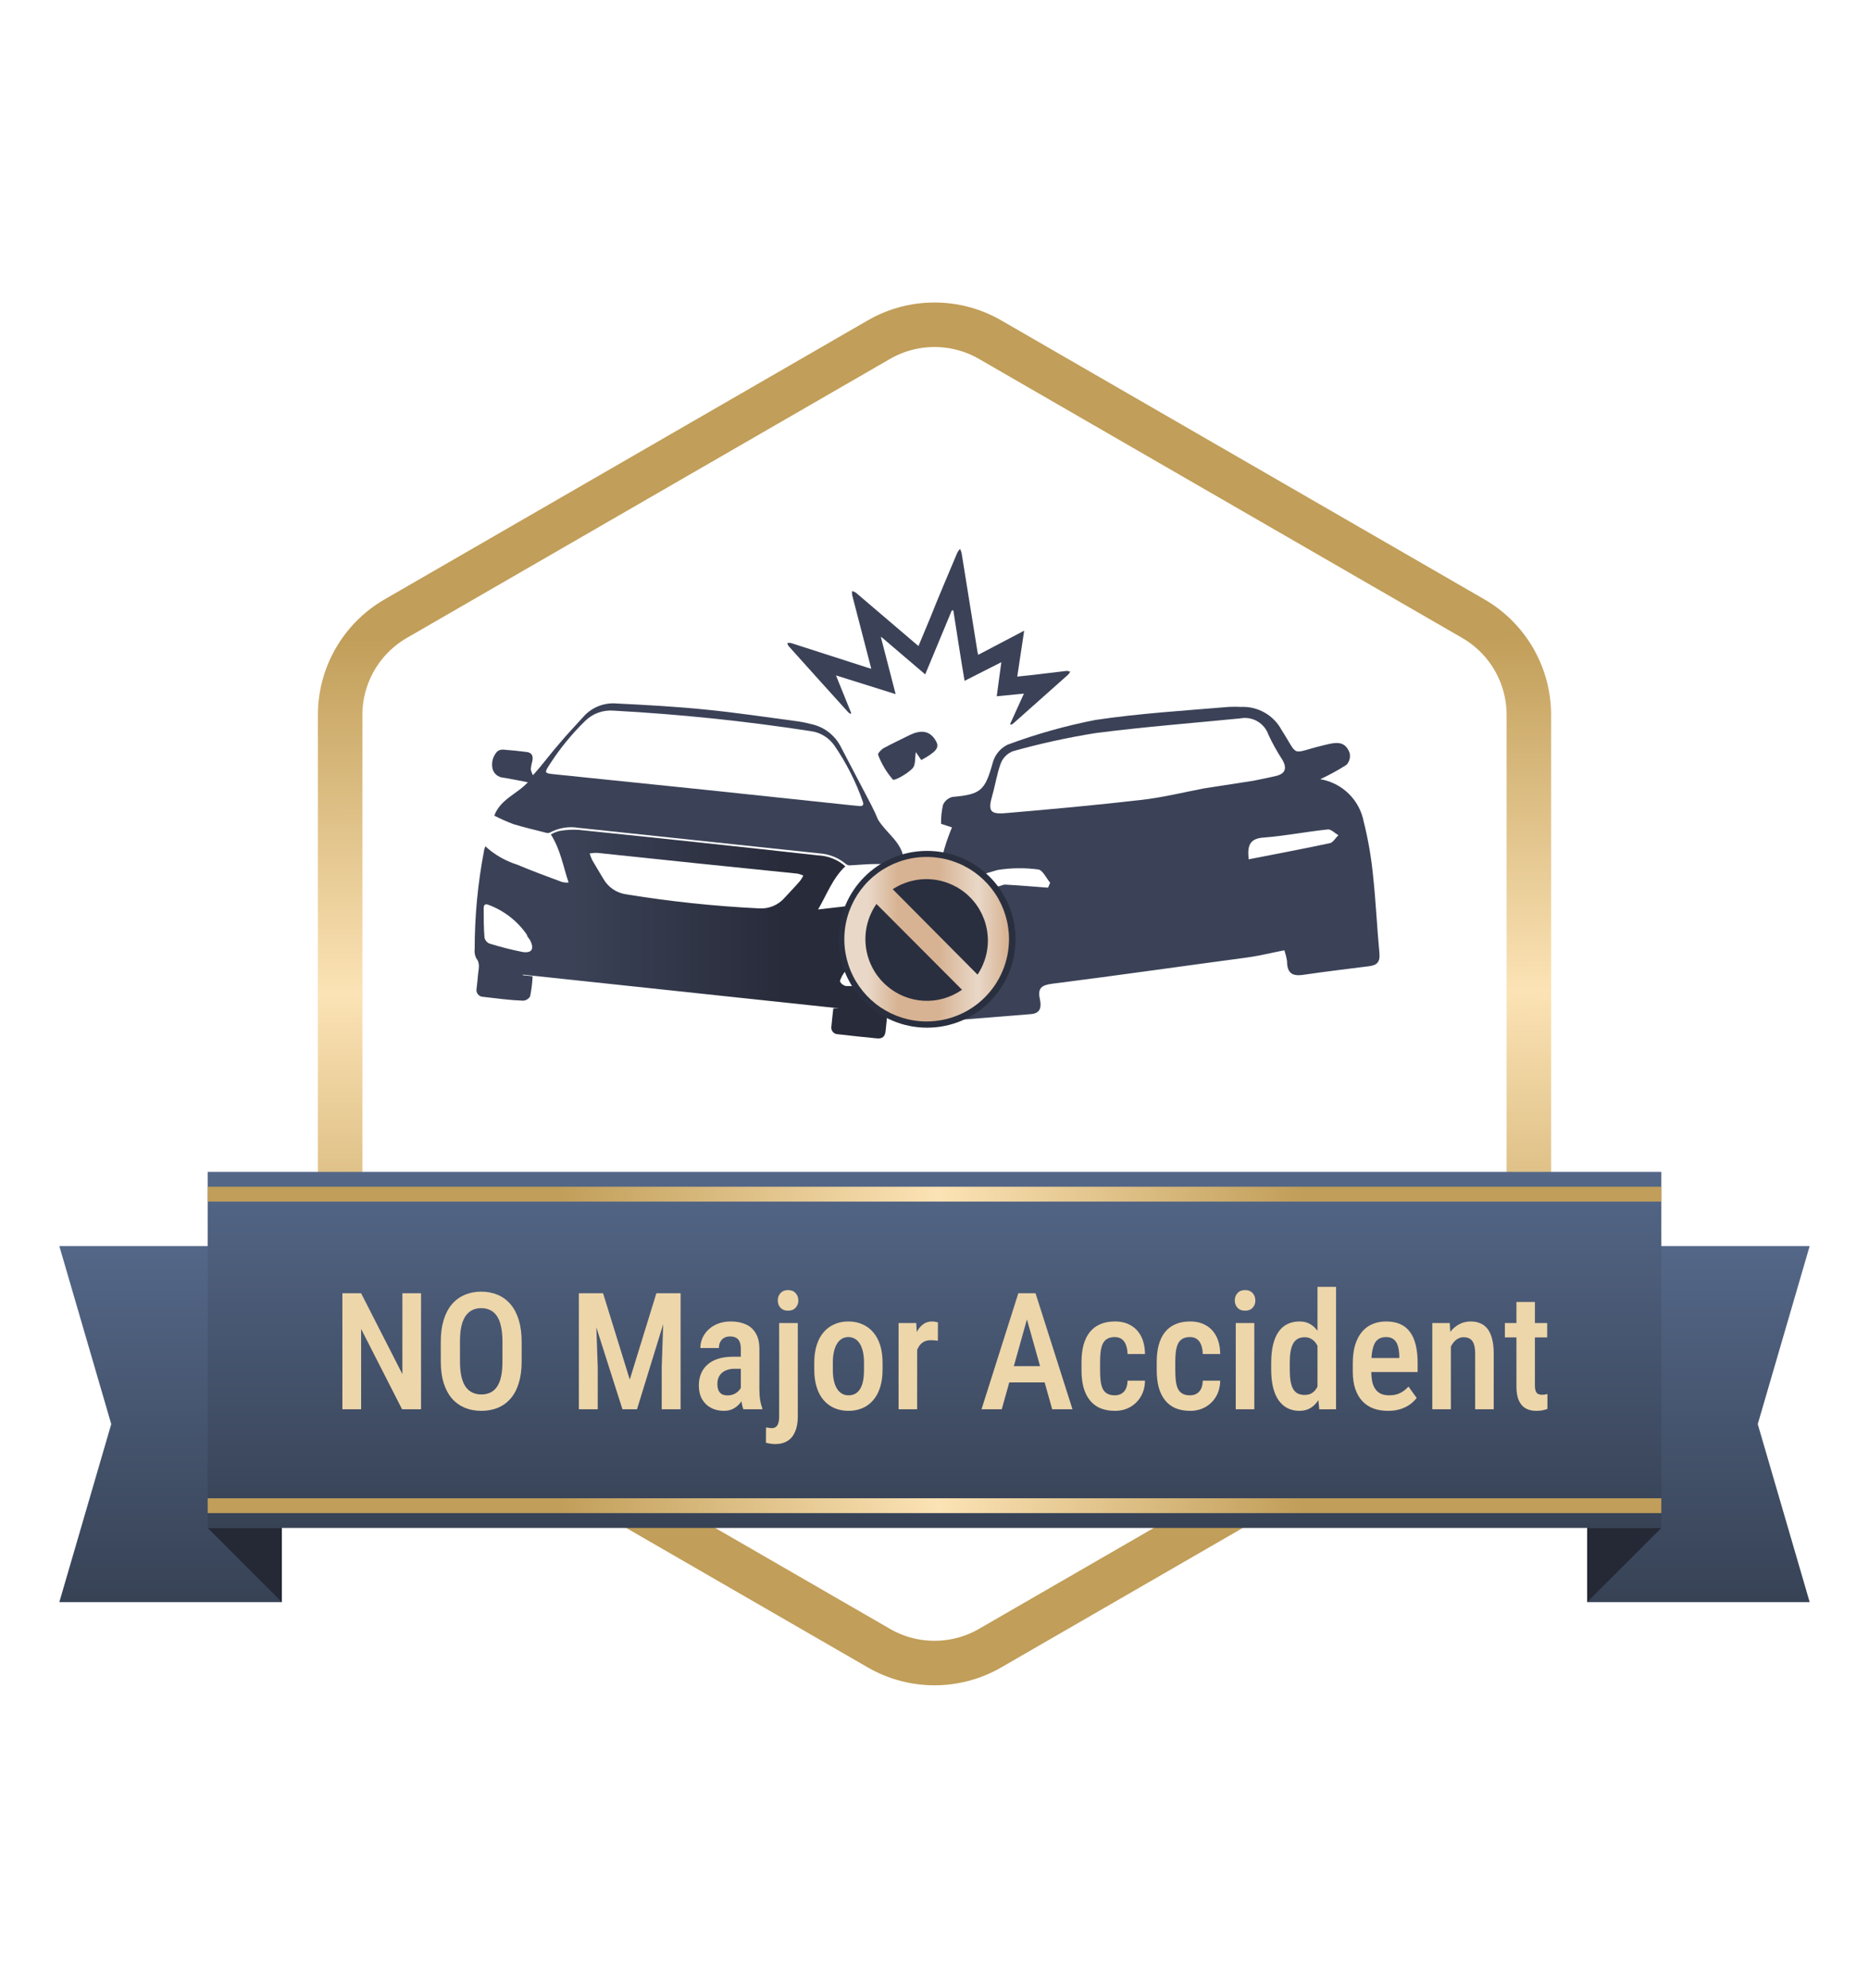
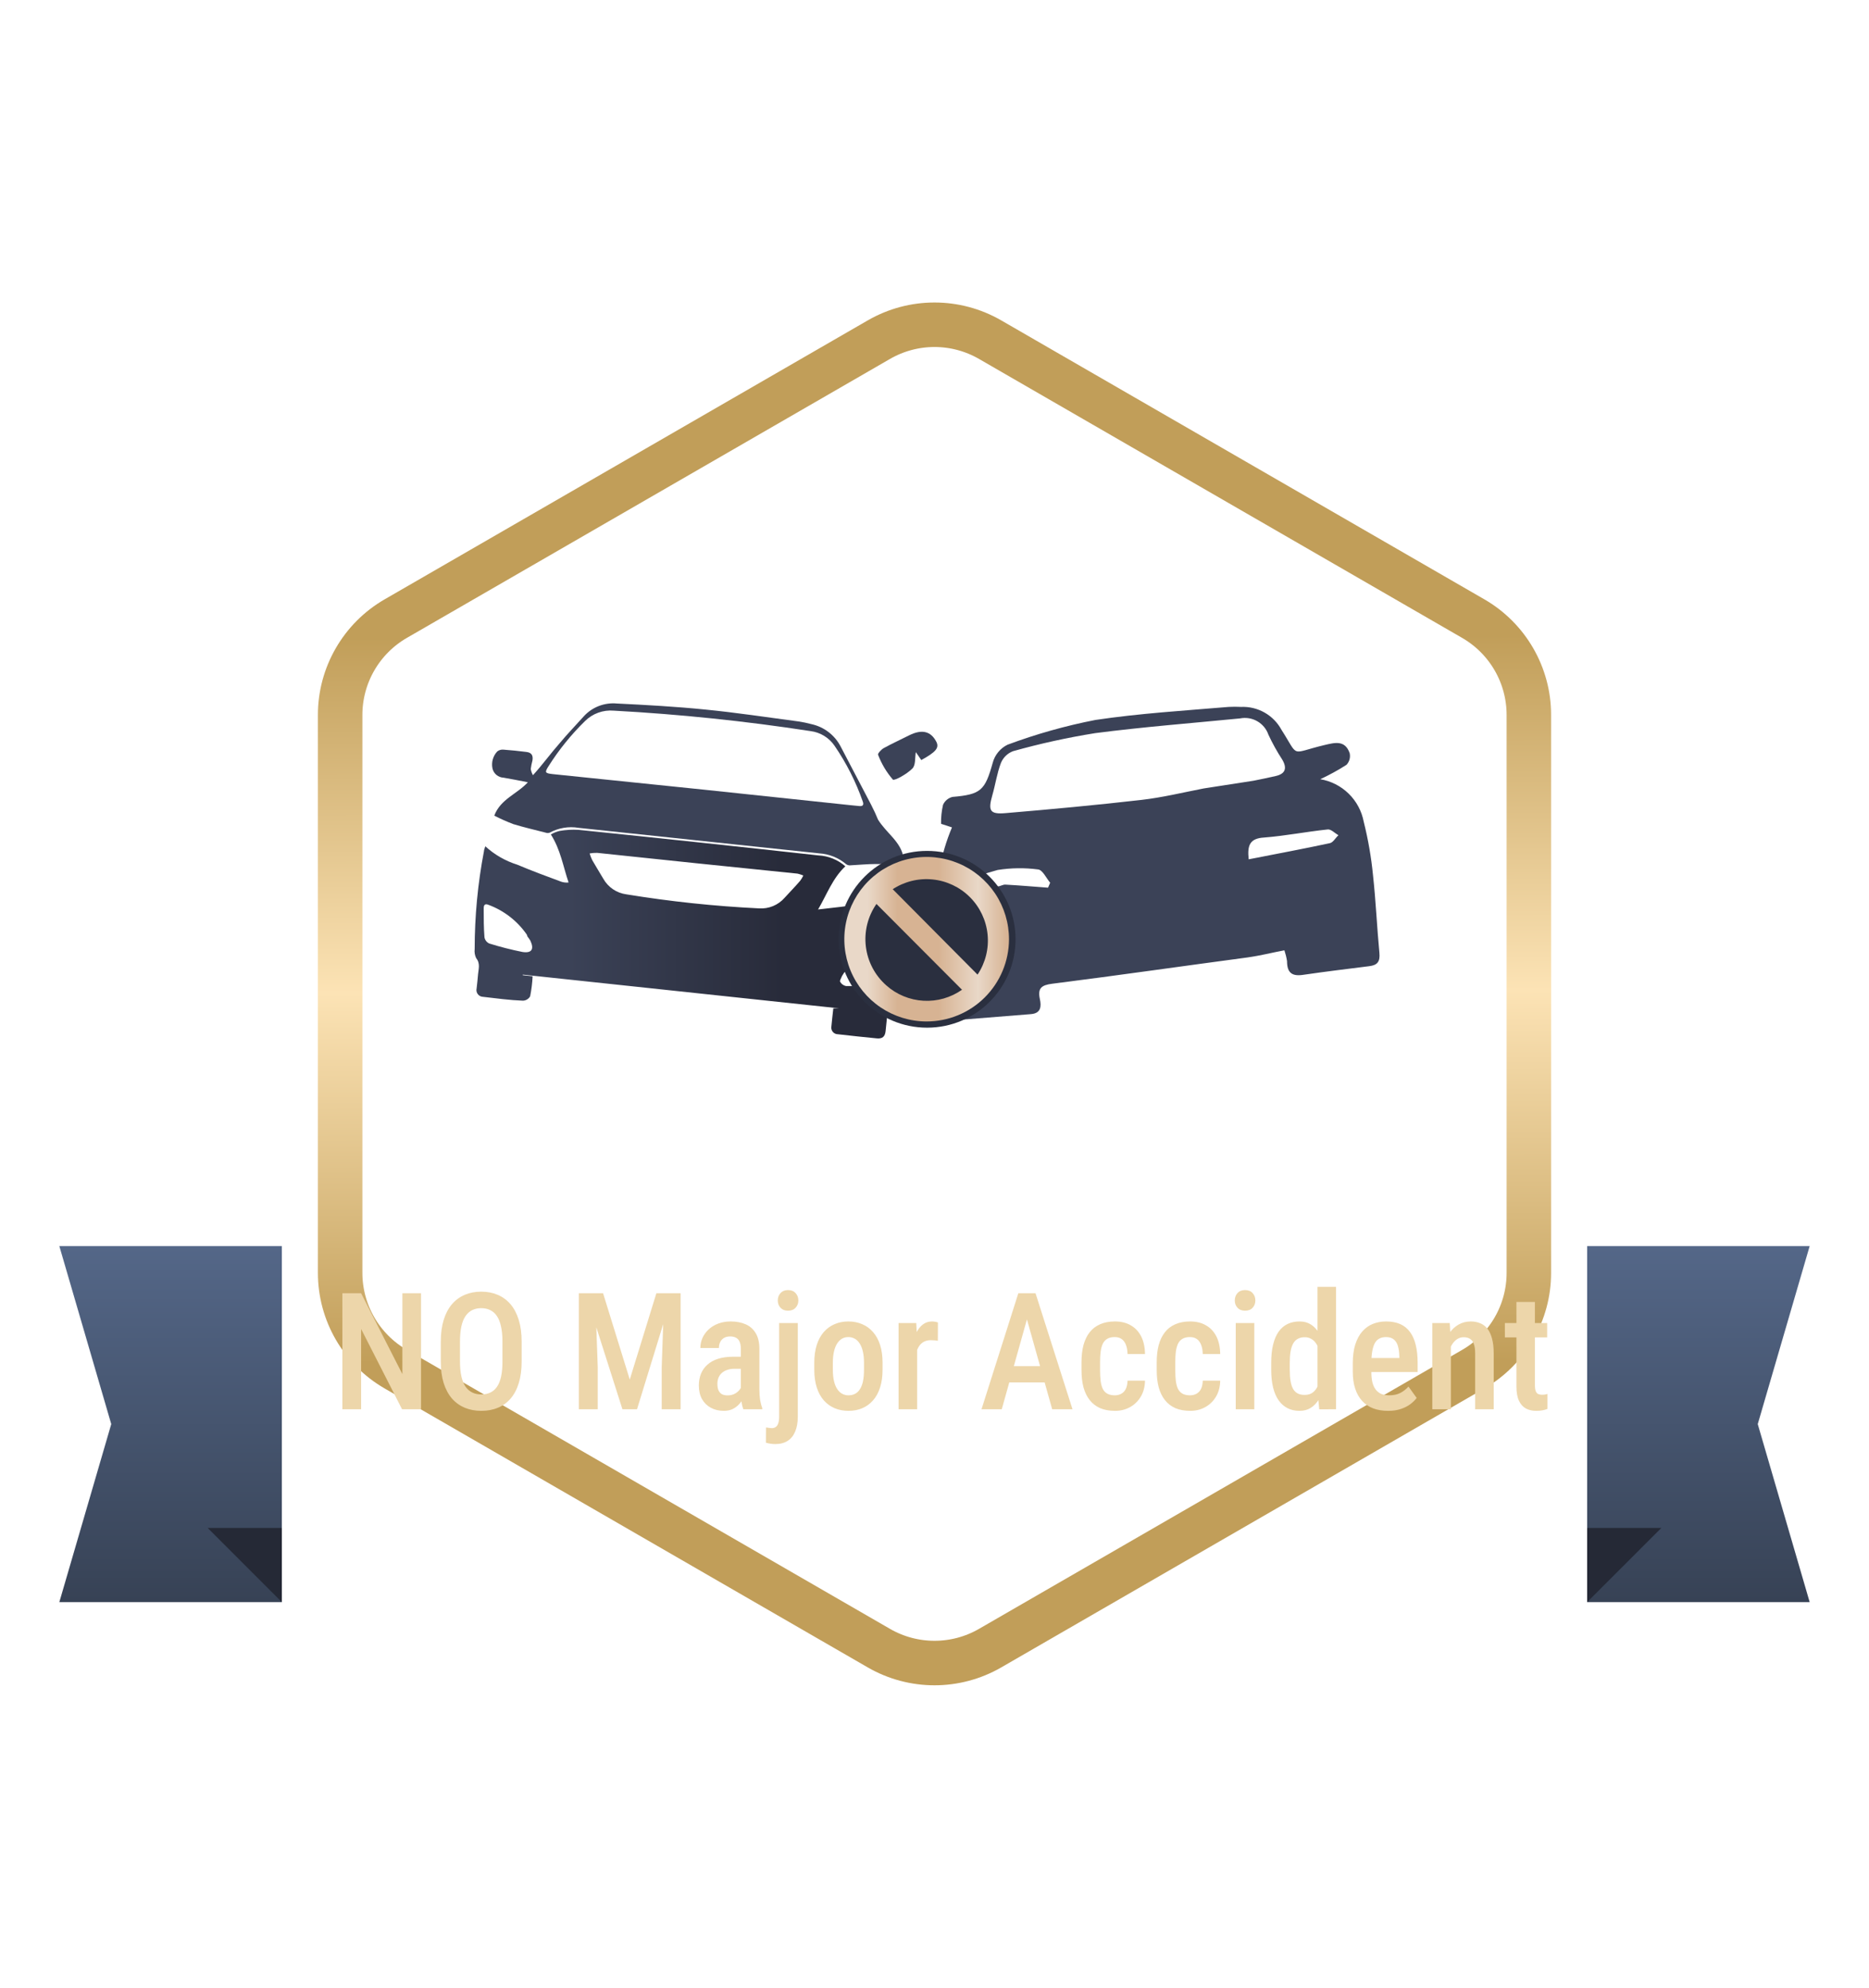
<svg xmlns="http://www.w3.org/2000/svg" width="126" height="134" viewBox="0 0 126 134" fill="none">
  <g filter="url(#filter0_d_1085_28568)">
    <path d="M67.5 108.402C64.715 110.01 61.285 110.01 58.5 108.402L25.931 89.598C23.146 87.99 21.431 85.019 21.431 81.804L21.431 44.196C21.431 40.981 23.146 38.01 25.931 36.402L58.5 17.598C61.285 15.99 64.715 15.99 67.5 17.598L100.069 36.402C102.854 38.01 104.569 40.981 104.569 44.196L104.569 81.804C104.569 85.019 102.854 87.99 100.069 89.598L67.5 108.402Z" fill="white" />
    <path d="M59.25 107.103L26.681 88.299C24.36 86.959 22.931 84.483 22.931 81.804L22.931 44.196C22.931 41.517 24.36 39.041 26.681 37.701L59.25 18.897C61.571 17.557 64.43 17.557 66.75 18.897L99.319 37.701C101.64 39.041 103.069 41.517 103.069 44.196L103.069 81.804C103.069 84.483 101.64 86.959 99.319 88.299L66.75 107.103C64.43 108.443 61.571 108.443 59.25 107.103Z" stroke="url(#paint0_linear_1085_28568)" stroke-width="3" />
  </g>
  <g clip-path="url(#clip0_1085_28568)">
    <path d="M55.151 61.309C57.191 61.068 59.219 60.913 61.144 60.127C61.144 60.443 60.443 60.804 60.431 61.172C60.431 61.309 61.127 61.447 61.121 61.585C61.121 61.815 60.742 62.044 60.724 62.268C60.707 62.492 61.035 62.733 61.012 62.968C60.977 63.313 60.179 64.421 60.133 64.765C60.087 65.109 60.811 65.58 60.77 65.844C60.656 66.567 60.523 66.234 60.38 66.958C60.27 67.251 60.123 67.528 59.943 67.784C59.905 67.847 59.876 67.914 59.857 67.985C59.805 68.496 59.759 69.007 59.702 69.518C59.661 69.879 59.489 70.029 59.127 70C58.248 69.914 57.363 69.822 56.484 69.719C56.42 69.719 56.357 69.705 56.299 69.678C56.241 69.651 56.189 69.612 56.148 69.564C56.106 69.515 56.076 69.458 56.058 69.397C56.041 69.335 56.037 69.271 56.047 69.208C56.082 68.806 56.133 68.404 56.179 67.974H56.576L35.246 65.701V65.741L35.907 65.81C35.885 66.263 35.829 66.714 35.741 67.159C35.693 67.247 35.622 67.321 35.536 67.373C35.451 67.425 35.353 67.454 35.252 67.457C34.356 67.423 33.465 67.302 32.575 67.199C32.505 67.198 32.436 67.182 32.373 67.151C32.31 67.12 32.256 67.075 32.213 67.02C32.17 66.964 32.141 66.9 32.127 66.832C32.113 66.763 32.115 66.692 32.132 66.625C32.172 66.303 32.201 65.982 32.23 65.66C32.259 65.339 32.391 64.943 32.103 64.593C32.01 64.402 31.974 64.189 32 63.979C32.001 61.765 32.21 59.557 32.626 57.383C32.626 57.28 32.684 57.182 32.718 57.05C33.337 57.616 34.073 58.039 34.873 58.29C35.85 58.703 36.844 59.071 37.838 59.438C37.997 59.49 38.166 59.508 38.332 59.49C37.964 58.411 37.792 57.28 37.137 56.252C37.316 56.147 37.51 56.068 37.712 56.017C38.14 55.94 38.576 55.914 39.01 55.942C44.4 56.493 49.786 57.068 55.168 57.664C55.841 57.695 56.484 57.954 56.99 58.399C56.133 59.197 55.743 60.299 55.151 61.309ZM56.76 65.804C56.714 65.936 56.593 66.108 56.639 66.183C56.679 66.256 56.735 66.32 56.803 66.37C56.87 66.419 56.948 66.453 57.03 66.47C57.863 66.47 58.69 66.47 59.518 66.407C59.596 66.39 59.668 66.355 59.73 66.304C59.791 66.253 59.838 66.188 59.868 66.114C60.052 65.46 59.144 65.85 59.294 65.19C59.294 65.115 60.253 63.887 60.236 63.887C59.851 63.99 59.472 64.111 59.087 64.225L57.966 64.673C57.458 64.919 57.038 65.313 56.76 65.804V65.804ZM35.557 63.129C35.547 63.083 35.532 63.039 35.511 62.997C34.875 62.08 33.972 61.38 32.925 60.994C32.678 60.89 32.603 61.028 32.609 61.258C32.609 61.901 32.609 62.544 32.661 63.187C32.677 63.275 32.714 63.359 32.769 63.431C32.824 63.503 32.895 63.561 32.977 63.6C33.715 63.831 34.465 64.022 35.224 64.174C35.856 64.271 36.022 63.979 35.752 63.405C35.692 63.309 35.627 63.217 35.557 63.129V63.129ZM46.94 58.193L40.257 57.492C40.088 57.489 39.918 57.502 39.751 57.532C39.797 57.686 39.855 57.836 39.924 57.98C40.165 58.405 40.429 58.818 40.676 59.243C40.836 59.525 41.059 59.765 41.327 59.947C41.595 60.128 41.901 60.245 42.222 60.288C45.184 60.772 48.171 61.089 51.169 61.235C51.492 61.257 51.815 61.204 52.114 61.081C52.413 60.957 52.68 60.767 52.893 60.523C53.237 60.144 53.599 59.777 53.944 59.375C54.027 59.264 54.098 59.145 54.157 59.019C54.032 58.967 53.903 58.925 53.772 58.893L46.94 58.193Z" fill="url(#paint1_linear_1085_28568)" />
    <path d="M59.19 55.248C59.765 56.178 60.742 56.735 60.914 57.831C60.336 58.133 59.687 58.276 59.035 58.244C58.461 58.244 57.886 58.307 57.283 58.336C57.193 58.335 57.106 58.305 57.035 58.25C56.529 57.823 55.899 57.569 55.237 57.527C49.824 56.949 44.413 56.375 39.004 55.805C38.337 55.693 37.651 55.809 37.056 56.132C36.971 56.164 36.877 56.164 36.792 56.132C36.062 55.943 35.333 55.776 34.614 55.558C34.173 55.391 33.742 55.199 33.322 54.984C33.741 53.865 34.856 53.532 35.586 52.734C35.011 52.619 34.477 52.516 33.948 52.424C33.773 52.417 33.604 52.352 33.469 52.24C33.334 52.128 33.24 51.975 33.201 51.804C33.158 51.601 33.165 51.39 33.221 51.191C33.277 50.991 33.381 50.807 33.523 50.656C33.582 50.609 33.65 50.574 33.723 50.553C33.796 50.532 33.873 50.526 33.948 50.535C34.459 50.57 34.971 50.627 35.482 50.69C35.827 50.73 35.953 50.914 35.896 51.264C35.845 51.453 35.806 51.645 35.781 51.838C35.806 51.986 35.856 52.127 35.93 52.257C36.597 51.523 37.131 50.776 37.746 50.082C38.257 49.468 38.815 48.894 39.349 48.297C39.627 47.988 39.974 47.748 40.361 47.597C40.748 47.446 41.165 47.386 41.579 47.424C43.567 47.522 45.561 47.631 47.549 47.832C49.64 48.038 51.72 48.354 53.806 48.63C54.114 48.675 54.419 48.738 54.72 48.819C55.136 48.912 55.526 49.095 55.864 49.355C56.201 49.615 56.477 49.945 56.673 50.323C57.363 51.632 58.047 52.946 58.731 54.255C58.8 54.393 58.868 54.531 58.989 54.783L59.19 55.248ZM47.514 53.239L57.334 54.278L57.909 54.335C58.156 54.364 58.254 54.278 58.162 54.025C57.697 52.696 57.057 51.433 56.26 50.271C56.076 50.001 55.836 49.773 55.556 49.603C55.277 49.432 54.964 49.324 54.639 49.284C50.242 48.607 45.821 48.147 41.377 47.906C41.022 47.875 40.664 47.922 40.328 48.044C39.992 48.166 39.688 48.36 39.435 48.612C38.505 49.522 37.683 50.538 36.988 51.637C36.706 52.074 36.735 52.125 37.258 52.183L47.514 53.239Z" fill="url(#paint2_linear_1085_28568)" />
    <path d="M89.007 52.527C89.73 52.649 90.399 52.99 90.923 53.503C91.447 54.016 91.8 54.677 91.937 55.397C92.235 56.583 92.445 57.79 92.563 59.008C92.753 60.73 92.828 62.498 92.994 64.243C93.046 64.817 92.868 65.064 92.305 65.132C90.84 65.316 89.374 65.494 87.915 65.706C87.128 65.838 86.766 65.609 86.766 64.788C86.727 64.54 86.667 64.297 86.588 64.059C85.737 64.225 84.933 64.426 84.117 64.541C79.721 65.127 75.331 65.758 70.935 66.315C70.206 66.407 69.947 66.619 70.102 67.342C70.211 67.842 70.183 68.312 69.493 68.364L64.046 68.8C63.891 67.561 63.712 66.361 63.597 65.155C63.54 64.53 63.597 63.887 63.597 63.255C63.597 63.089 63.569 62.871 63.655 62.767C63.766 62.656 63.851 62.522 63.906 62.375C63.962 62.228 63.985 62.072 63.975 61.915C63.965 61.758 63.923 61.605 63.85 61.467C63.777 61.328 63.675 61.206 63.552 61.109C62.81 60.322 63.282 59.386 63.339 58.594C63.515 57.627 63.797 56.682 64.178 55.776L63.442 55.535C63.434 55.105 63.478 54.675 63.575 54.255C63.633 54.123 63.721 54.006 63.831 53.914C63.942 53.821 64.072 53.755 64.212 53.721C66.132 53.555 66.402 53.291 66.924 51.425C66.993 51.161 67.118 50.916 67.291 50.705C67.463 50.494 67.679 50.322 67.924 50.202C69.852 49.484 71.835 48.925 73.854 48.532C76.819 48.09 79.836 47.906 82.829 47.654C83.107 47.639 83.385 47.639 83.663 47.654C84.217 47.629 84.767 47.761 85.25 48.034C85.732 48.307 86.128 48.71 86.392 49.198C87.61 51.103 86.932 50.788 89.265 50.231C89.989 50.059 90.673 49.869 90.989 50.771C91.02 50.909 91.017 51.053 90.98 51.19C90.943 51.327 90.873 51.453 90.776 51.557C90.209 51.92 89.618 52.244 89.007 52.527V52.527ZM84.507 52.63C84.921 52.544 85.461 52.441 85.996 52.315C86.662 52.166 86.783 51.781 86.444 51.207C86.095 50.671 85.784 50.111 85.513 49.531C85.382 49.147 85.115 48.824 84.763 48.621C84.412 48.418 83.998 48.35 83.6 48.429C80.336 48.75 77.061 49.003 73.831 49.422C71.963 49.722 70.114 50.128 68.292 50.639C68.109 50.709 67.941 50.815 67.801 50.953C67.661 51.09 67.55 51.255 67.476 51.437C67.212 52.131 67.108 52.883 66.901 53.6C66.597 54.662 66.729 54.909 67.815 54.812C70.866 54.553 73.917 54.272 76.957 53.922C78.359 53.761 79.744 53.423 81.135 53.153L84.507 52.63ZM84.203 57.923C86.076 57.555 87.875 57.222 89.656 56.838C89.874 56.792 90.029 56.488 90.231 56.304C89.989 56.166 89.736 55.891 89.512 55.914C88.076 56.063 86.639 56.35 85.22 56.459C84.249 56.517 84.082 56.987 84.18 57.923H84.203ZM64.672 59.576C64.816 59.679 65.005 59.932 65.189 59.926C65.879 59.926 66.568 59.828 67.252 59.754C67.43 59.754 67.608 59.622 67.781 59.633C68.746 59.685 69.711 59.771 70.654 59.84L70.797 59.507C70.533 59.191 70.292 58.652 69.993 58.612C69.084 58.491 68.163 58.503 67.258 58.646C66.371 58.884 65.507 59.195 64.672 59.576V59.576Z" fill="url(#paint3_linear_1085_28568)" />
-     <path d="M69.028 46.758L67.195 46.936C67.298 46.167 67.401 45.432 67.505 44.64L65.028 45.897C64.752 44.29 64.523 42.74 64.27 41.15H64.166L62.374 45.461L59.426 42.947H59.386C59.713 44.21 60.041 45.467 60.38 46.793L56.358 45.53C56.714 46.414 57.053 47.252 57.386 48.073L57.323 48.124C57.271 48.087 57.221 48.047 57.173 48.004C55.829 46.519 54.488 45.031 53.151 43.538C53.12 43.478 53.094 43.414 53.077 43.349C53.16 43.337 53.245 43.337 53.329 43.349L58.432 44.99L58.736 45.082C58.656 44.767 58.587 44.508 58.512 44.21L57.444 40.094C57.435 40.01 57.435 39.925 57.444 39.842C57.533 39.865 57.618 39.902 57.696 39.95L61.673 43.343L61.92 43.55L62.724 41.621C63.299 40.163 63.931 38.711 64.54 37.253C64.59 37.163 64.65 37.078 64.718 37C64.765 37.089 64.802 37.184 64.827 37.281L65.902 43.963C65.912 44.023 65.928 44.083 65.948 44.141L69.045 42.516C68.884 43.567 68.734 44.571 68.579 45.61L69.608 45.501L71.906 45.226C71.989 45.233 72.07 45.25 72.148 45.277C72.112 45.348 72.068 45.414 72.016 45.473L68.332 48.75C68.281 48.793 68.225 48.83 68.166 48.859L68.097 48.808C68.407 48.136 68.706 47.464 69.028 46.758Z" fill="url(#paint4_linear_1085_28568)" />
    <path d="M62.109 51.236L61.742 50.702C61.673 51.081 61.742 51.586 61.5 51.815C61.144 52.177 60.299 52.653 60.19 52.55C59.765 52.055 59.428 51.49 59.196 50.88C59.156 50.805 59.409 50.524 59.575 50.432C60.15 50.116 60.724 49.858 61.299 49.565C62.161 49.14 62.759 49.29 63.132 50.019C63.322 50.415 63.098 50.696 62.109 51.236Z" fill="url(#paint5_linear_1085_28568)" />
    <path d="M62.5 69.277C65.794 69.277 68.464 66.609 68.464 63.319C68.464 60.028 65.794 57.36 62.5 57.36C59.206 57.36 56.536 60.028 56.536 63.319C56.536 66.609 59.206 69.277 62.5 69.277Z" fill="#2A2F3F" />
    <path d="M62.454 68.858C61.356 68.854 60.285 68.526 59.374 67.914C58.463 67.302 57.754 66.434 57.337 65.42C56.92 64.406 56.813 63.291 57.03 62.216C57.247 61.142 57.778 60.155 58.556 59.382C59.335 58.608 60.325 58.083 61.402 57.872C62.479 57.66 63.594 57.773 64.607 58.195C65.62 58.617 66.486 59.329 67.093 60.242C67.701 61.155 68.024 62.228 68.022 63.324C68.017 64.795 67.428 66.204 66.384 67.242C65.34 68.28 63.927 68.861 62.454 68.858V68.858ZM64.844 66.711L59.087 60.936C58.504 61.773 58.25 62.794 58.372 63.806C58.493 64.817 58.983 65.749 59.748 66.424C60.443 67.044 61.327 67.409 62.257 67.462C63.187 67.514 64.108 67.249 64.867 66.711H64.844ZM60.156 59.915L65.902 65.701C66.434 64.904 66.673 63.949 66.579 62.996C66.485 62.043 66.063 61.153 65.386 60.476C64.708 59.799 63.817 59.378 62.863 59.284C61.909 59.19 60.953 59.429 60.156 59.961V59.915Z" fill="url(#paint6_linear_1085_28568)" />
  </g>
  <g filter="url(#filter1_d_1085_28568)">
    <path d="M19 82H4L7.5 94L4 106H19V82Z" fill="url(#paint7_linear_1085_28568)" />
    <path d="M14 101L19 106V101H14Z" fill="#252936" />
    <path d="M107 82H122L118.5 94L122 106H107V82Z" fill="url(#paint8_linear_1085_28568)" />
    <path d="M112 101L107 106V101H112Z" fill="#252936" />
-     <rect x="14" y="77" width="98" height="24" fill="url(#paint9_linear_1085_28568)" />
-     <line x1="14" y1="78.5" x2="112" y2="78.5" stroke="url(#paint10_linear_1085_28568)" />
-     <line x1="14" y1="99.5" x2="112" y2="99.5" stroke="url(#paint11_linear_1085_28568)" />
    <path d="M28.384 85.18V93H27.105L24.345 87.586V93H23.082V85.18H24.345L27.127 90.631V85.18H28.384ZM35.167 88.451V89.783C35.167 90.334 35.103 90.817 34.974 91.233C34.849 91.648 34.666 91.996 34.426 92.275C34.19 92.551 33.904 92.758 33.567 92.898C33.234 93.038 32.861 93.107 32.45 93.107C32.041 93.107 31.669 93.038 31.332 92.898C31 92.758 30.711 92.551 30.468 92.275C30.228 91.996 30.042 91.648 29.909 91.233C29.78 90.817 29.716 90.334 29.716 89.783V88.451C29.716 87.892 29.78 87.403 29.909 86.984C30.038 86.562 30.223 86.209 30.462 85.926C30.706 85.643 30.994 85.43 31.327 85.287C31.664 85.144 32.034 85.072 32.439 85.072C32.851 85.072 33.223 85.144 33.556 85.287C33.893 85.43 34.181 85.643 34.421 85.926C34.661 86.209 34.845 86.562 34.974 86.984C35.103 87.403 35.167 87.892 35.167 88.451ZM33.873 89.783V88.44C33.873 88.043 33.841 87.702 33.776 87.419C33.715 87.133 33.624 86.9 33.502 86.721C33.381 86.539 33.23 86.404 33.051 86.318C32.876 86.229 32.672 86.184 32.439 86.184C32.213 86.184 32.011 86.229 31.832 86.318C31.657 86.404 31.506 86.539 31.381 86.721C31.259 86.9 31.166 87.133 31.102 87.419C31.041 87.702 31.01 88.043 31.01 88.44V89.783C31.01 90.173 31.043 90.51 31.107 90.793C31.171 91.072 31.265 91.301 31.386 91.48C31.512 91.655 31.664 91.786 31.843 91.872C32.022 91.958 32.224 92.001 32.45 92.001C32.679 92.001 32.883 91.958 33.062 91.872C33.241 91.786 33.39 91.655 33.508 91.48C33.63 91.301 33.721 91.072 33.782 90.793C33.843 90.51 33.873 90.173 33.873 89.783ZM39.47 85.18H40.657L42.456 90.997L44.25 85.18H45.351L42.945 93H41.962L39.47 85.18ZM39.024 85.18H40.12L40.297 90.159V93H39.024V85.18ZM44.782 85.18H45.883V93H44.61V90.159L44.782 85.18ZM49.943 91.818V88.923C49.943 88.723 49.915 88.562 49.857 88.44C49.804 88.318 49.723 88.231 49.616 88.177C49.512 88.12 49.381 88.091 49.224 88.091C49.059 88.091 48.919 88.125 48.805 88.193C48.694 88.261 48.609 88.354 48.552 88.472C48.495 88.587 48.466 88.719 48.466 88.87H47.215C47.215 88.637 47.261 88.413 47.355 88.198C47.451 87.983 47.589 87.792 47.768 87.624C47.947 87.455 48.164 87.323 48.418 87.226C48.672 87.129 48.955 87.081 49.267 87.081C49.639 87.081 49.97 87.144 50.26 87.269C50.55 87.391 50.778 87.59 50.942 87.865C51.111 88.137 51.195 88.495 51.195 88.939V91.652C51.195 91.92 51.211 92.16 51.243 92.372C51.279 92.579 51.327 92.76 51.388 92.914V93H50.115C50.058 92.86 50.015 92.681 49.986 92.463C49.958 92.245 49.943 92.03 49.943 91.818ZM50.11 89.46L50.115 90.272H49.514C49.335 90.272 49.173 90.296 49.03 90.347C48.887 90.393 48.765 90.461 48.665 90.551C48.568 90.637 48.493 90.742 48.44 90.868C48.389 90.993 48.364 91.131 48.364 91.281C48.364 91.464 48.389 91.612 48.44 91.727C48.493 91.842 48.57 91.928 48.67 91.985C48.774 92.039 48.9 92.065 49.046 92.065C49.247 92.065 49.421 92.022 49.567 91.936C49.718 91.847 49.832 91.74 49.911 91.614C49.993 91.489 50.026 91.374 50.008 91.27L50.292 91.791C50.264 91.928 50.21 92.071 50.131 92.221C50.056 92.372 49.958 92.515 49.836 92.651C49.714 92.787 49.567 92.898 49.395 92.984C49.224 93.066 49.025 93.107 48.799 93.107C48.474 93.107 48.183 93.039 47.929 92.903C47.675 92.767 47.474 92.572 47.328 92.318C47.184 92.06 47.113 91.752 47.113 91.394C47.113 91.104 47.161 90.841 47.258 90.605C47.355 90.368 47.498 90.166 47.688 89.998C47.877 89.826 48.115 89.693 48.402 89.6C48.692 89.507 49.03 89.46 49.417 89.46H50.11ZM52.527 87.189H53.784V93.494C53.784 93.892 53.725 94.228 53.606 94.504C53.492 94.78 53.322 94.989 53.096 95.132C52.871 95.276 52.591 95.347 52.258 95.347C52.158 95.347 52.052 95.338 51.941 95.32C51.834 95.306 51.732 95.284 51.635 95.256L51.641 94.225C51.709 94.239 51.777 94.25 51.845 94.257C51.913 94.268 51.974 94.273 52.027 94.273C52.138 94.273 52.23 94.246 52.301 94.192C52.377 94.139 52.432 94.055 52.468 93.94C52.507 93.825 52.527 93.677 52.527 93.494V87.189ZM52.435 85.668C52.435 85.468 52.496 85.301 52.618 85.169C52.743 85.033 52.912 84.965 53.123 84.965C53.342 84.965 53.512 85.033 53.633 85.169C53.759 85.301 53.821 85.468 53.821 85.668C53.821 85.862 53.759 86.025 53.633 86.157C53.512 86.29 53.342 86.356 53.123 86.356C52.912 86.356 52.743 86.29 52.618 86.157C52.496 86.025 52.435 85.862 52.435 85.668ZM54.895 90.331V89.863C54.895 89.412 54.951 89.013 55.062 88.665C55.173 88.318 55.331 88.028 55.535 87.795C55.742 87.559 55.986 87.382 56.265 87.264C56.544 87.142 56.852 87.081 57.189 87.081C57.533 87.081 57.844 87.142 58.123 87.264C58.406 87.382 58.65 87.559 58.854 87.795C59.062 88.028 59.221 88.318 59.332 88.665C59.443 89.013 59.498 89.412 59.498 89.863V90.331C59.498 90.782 59.443 91.181 59.332 91.528C59.221 91.876 59.062 92.168 58.854 92.404C58.65 92.637 58.408 92.812 58.129 92.93C57.85 93.048 57.54 93.107 57.2 93.107C56.863 93.107 56.553 93.048 56.27 92.93C55.991 92.812 55.748 92.637 55.54 92.404C55.332 92.168 55.173 91.876 55.062 91.528C54.951 91.181 54.895 90.782 54.895 90.331ZM56.147 89.863V90.331C56.147 90.621 56.172 90.875 56.222 91.093C56.272 91.308 56.344 91.487 56.437 91.63C56.53 91.774 56.641 91.881 56.77 91.953C56.899 92.024 57.042 92.06 57.2 92.06C57.375 92.06 57.527 92.024 57.656 91.953C57.789 91.881 57.898 91.774 57.984 91.63C58.073 91.487 58.14 91.308 58.183 91.093C58.226 90.875 58.247 90.621 58.247 90.331V89.863C58.247 89.577 58.222 89.326 58.172 89.111C58.122 88.893 58.05 88.712 57.957 88.569C57.864 88.422 57.751 88.313 57.619 88.241C57.49 88.17 57.346 88.134 57.189 88.134C57.035 88.134 56.894 88.17 56.765 88.241C56.639 88.313 56.53 88.422 56.437 88.569C56.344 88.712 56.272 88.893 56.222 89.111C56.172 89.326 56.147 89.577 56.147 89.863ZM61.83 88.311V93H60.578V87.189H61.77L61.83 88.311ZM63.231 87.151L63.226 88.386C63.154 88.368 63.078 88.358 62.995 88.354C62.916 88.347 62.838 88.343 62.759 88.343C62.587 88.343 62.438 88.374 62.313 88.435C62.188 88.495 62.082 88.583 61.996 88.698C61.91 88.812 61.842 88.95 61.792 89.111C61.745 89.272 61.717 89.455 61.706 89.659L61.438 89.67C61.438 89.305 61.466 88.966 61.523 88.655C61.581 88.34 61.667 88.066 61.781 87.833C61.899 87.597 62.046 87.412 62.222 87.28C62.397 87.147 62.601 87.081 62.834 87.081C62.898 87.081 62.972 87.088 63.054 87.103C63.137 87.117 63.196 87.133 63.231 87.151ZM69.424 86.254L67.534 93H66.169L68.651 85.18H69.499L69.424 86.254ZM70.934 93L69.038 86.254L68.946 85.18H69.811L72.303 93H70.934ZM70.966 90.094V91.19H67.324V90.094H70.966ZM75.155 92.06C75.316 92.06 75.46 92.026 75.585 91.958C75.714 91.89 75.816 91.784 75.891 91.641C75.966 91.494 76.007 91.305 76.015 91.072H77.191C77.184 91.484 77.089 91.843 76.906 92.151C76.724 92.456 76.48 92.692 76.176 92.86C75.875 93.025 75.54 93.107 75.171 93.107C74.788 93.107 74.454 93.046 74.167 92.925C73.884 92.799 73.65 92.619 73.463 92.382C73.277 92.146 73.138 91.859 73.044 91.523C72.955 91.183 72.91 90.794 72.91 90.357V89.831C72.91 89.398 72.955 89.011 73.044 88.671C73.138 88.331 73.277 88.043 73.463 87.806C73.65 87.57 73.884 87.391 74.167 87.269C74.45 87.144 74.783 87.081 75.166 87.081C75.574 87.081 75.927 87.167 76.224 87.339C76.525 87.507 76.759 87.754 76.928 88.08C77.096 88.406 77.184 88.805 77.191 89.278H76.015C76.007 89.027 75.97 88.818 75.902 88.649C75.834 88.478 75.737 88.349 75.612 88.263C75.49 88.177 75.336 88.134 75.15 88.134C74.946 88.134 74.778 88.173 74.645 88.252C74.516 88.327 74.416 88.438 74.344 88.585C74.276 88.732 74.228 88.911 74.199 89.122C74.174 89.33 74.162 89.566 74.162 89.831V90.357C74.162 90.63 74.174 90.871 74.199 91.082C74.224 91.29 74.271 91.467 74.339 91.614C74.41 91.761 74.513 91.872 74.645 91.947C74.778 92.022 74.948 92.06 75.155 92.06ZM80.226 92.06C80.387 92.06 80.53 92.026 80.655 91.958C80.784 91.89 80.886 91.784 80.961 91.641C81.037 91.494 81.078 91.305 81.085 91.072H82.261C82.254 91.484 82.159 91.843 81.977 92.151C81.794 92.456 81.55 92.692 81.246 92.86C80.945 93.025 80.611 93.107 80.242 93.107C79.859 93.107 79.524 93.046 79.237 92.925C78.954 92.799 78.72 92.619 78.534 92.382C78.347 92.146 78.208 91.859 78.115 91.523C78.025 91.183 77.981 90.794 77.981 90.357V89.831C77.981 89.398 78.025 89.011 78.115 88.671C78.208 88.331 78.347 88.043 78.534 87.806C78.72 87.57 78.954 87.391 79.237 87.269C79.52 87.144 79.853 87.081 80.236 87.081C80.644 87.081 80.997 87.167 81.294 87.339C81.595 87.507 81.83 87.754 81.998 88.08C82.166 88.406 82.254 88.805 82.261 89.278H81.085C81.078 89.027 81.04 88.818 80.972 88.649C80.904 88.478 80.808 88.349 80.682 88.263C80.56 88.177 80.406 88.134 80.22 88.134C80.016 88.134 79.848 88.173 79.715 88.252C79.586 88.327 79.486 88.438 79.415 88.585C79.347 88.732 79.298 88.911 79.269 89.122C79.245 89.33 79.232 89.566 79.232 89.831V90.357C79.232 90.63 79.245 90.871 79.269 91.082C79.295 91.29 79.341 91.467 79.409 91.614C79.481 91.761 79.583 91.872 79.715 91.947C79.848 92.022 80.018 92.06 80.226 92.06ZM84.56 87.189V93H83.309V87.189H84.56ZM83.244 85.668C83.244 85.468 83.305 85.301 83.427 85.169C83.549 85.033 83.719 84.965 83.937 84.965C84.155 84.965 84.326 85.033 84.447 85.169C84.569 85.301 84.63 85.468 84.63 85.668C84.63 85.862 84.569 86.025 84.447 86.157C84.326 86.29 84.155 86.356 83.937 86.356C83.719 86.356 83.549 86.29 83.427 86.157C83.305 86.025 83.244 85.862 83.244 85.668ZM88.819 91.786V84.75H90.071V93L88.938 93.005L88.819 91.786ZM85.699 90.331V89.874C85.699 89.398 85.742 88.986 85.828 88.639C85.914 88.288 86.039 87.996 86.204 87.763C86.372 87.53 86.574 87.359 86.811 87.248C87.047 87.137 87.314 87.081 87.611 87.081C87.901 87.081 88.151 87.147 88.363 87.28C88.574 87.409 88.753 87.593 88.9 87.833C89.047 88.073 89.163 88.359 89.249 88.692C89.338 89.022 89.399 89.391 89.432 89.799V90.433C89.392 90.826 89.33 91.188 89.244 91.518C89.158 91.843 89.041 92.124 88.894 92.361C88.748 92.597 88.567 92.782 88.352 92.914C88.141 93.043 87.892 93.107 87.606 93.107C87.308 93.107 87.041 93.048 86.805 92.93C86.572 92.812 86.372 92.637 86.204 92.404C86.039 92.171 85.914 91.883 85.828 91.539C85.742 91.192 85.699 90.789 85.699 90.331ZM86.95 89.874V90.331C86.95 90.628 86.968 90.884 87.004 91.099C87.04 91.314 87.097 91.491 87.176 91.63C87.255 91.766 87.358 91.868 87.487 91.936C87.616 92.001 87.772 92.033 87.955 92.033C88.184 92.033 88.37 91.976 88.513 91.861C88.66 91.747 88.773 91.593 88.852 91.399C88.934 91.203 88.991 90.984 89.023 90.744V89.493C89.005 89.303 88.97 89.127 88.916 88.966C88.862 88.802 88.793 88.658 88.707 88.537C88.621 88.415 88.515 88.32 88.39 88.252C88.268 88.18 88.125 88.144 87.96 88.144C87.777 88.144 87.622 88.18 87.493 88.252C87.364 88.32 87.26 88.426 87.181 88.569C87.102 88.709 87.043 88.888 87.004 89.106C86.968 89.321 86.95 89.577 86.95 89.874ZM93.578 93.107C93.202 93.107 92.867 93.052 92.574 92.941C92.28 92.826 92.031 92.658 91.827 92.436C91.623 92.21 91.467 91.935 91.36 91.609C91.252 91.279 91.199 90.898 91.199 90.465V89.906C91.199 89.416 91.254 88.993 91.365 88.639C91.48 88.281 91.637 87.987 91.838 87.758C92.038 87.529 92.275 87.359 92.547 87.248C92.823 87.137 93.122 87.081 93.444 87.081C93.809 87.081 94.126 87.14 94.394 87.258C94.663 87.376 94.883 87.554 95.055 87.79C95.231 88.026 95.359 88.318 95.442 88.665C95.528 89.013 95.571 89.412 95.571 89.863V90.492H91.8V89.546H94.335V89.412C94.328 89.147 94.296 88.92 94.239 88.73C94.181 88.537 94.088 88.39 93.96 88.29C93.834 88.186 93.66 88.134 93.439 88.134C93.277 88.134 93.134 88.164 93.009 88.225C92.883 88.286 92.78 88.384 92.697 88.52C92.618 88.657 92.558 88.839 92.515 89.068C92.472 89.294 92.45 89.573 92.45 89.906V90.465C92.45 90.755 92.475 91 92.525 91.201C92.579 91.401 92.658 91.566 92.762 91.695C92.866 91.82 92.991 91.913 93.138 91.974C93.288 92.031 93.462 92.06 93.659 92.06C93.949 92.06 94.198 92.006 94.405 91.899C94.617 91.788 94.799 91.645 94.953 91.469L95.506 92.237C95.403 92.377 95.263 92.515 95.087 92.651C94.912 92.783 94.699 92.893 94.448 92.978C94.201 93.064 93.911 93.107 93.578 93.107ZM97.811 88.429V93H96.559V87.189H97.735L97.811 88.429ZM97.585 89.885H97.188C97.184 89.466 97.229 89.085 97.322 88.741C97.415 88.397 97.547 88.102 97.719 87.855C97.895 87.607 98.102 87.418 98.342 87.285C98.586 87.149 98.856 87.081 99.153 87.081C99.382 87.081 99.592 87.12 99.782 87.199C99.975 87.274 100.14 87.398 100.276 87.57C100.412 87.742 100.516 87.966 100.587 88.241C100.663 88.517 100.7 88.853 100.7 89.251V93H99.449V89.24C99.449 88.968 99.418 88.753 99.357 88.596C99.3 88.435 99.214 88.32 99.1 88.252C98.985 88.18 98.84 88.144 98.665 88.144C98.503 88.144 98.355 88.191 98.219 88.284C98.086 88.374 97.972 88.499 97.875 88.66C97.782 88.818 97.71 89.002 97.66 89.213C97.61 89.421 97.585 89.645 97.585 89.885ZM104.304 87.189V88.155H101.452V87.189H104.304ZM102.231 85.765H103.477V91.378C103.477 91.557 103.497 91.693 103.536 91.786C103.576 91.879 103.631 91.942 103.703 91.974C103.774 92.006 103.858 92.022 103.955 92.022C104.027 92.022 104.097 92.017 104.165 92.006C104.236 91.992 104.288 91.98 104.32 91.969V92.978C104.227 93.014 104.12 93.045 103.998 93.07C103.876 93.095 103.729 93.107 103.558 93.107C103.303 93.107 103.076 93.055 102.875 92.952C102.675 92.844 102.517 92.671 102.403 92.431C102.288 92.187 102.231 91.865 102.231 91.464V85.765Z" fill="#EDD6AA" />
  </g>
  <defs>
    <filter id="filter0_d_1085_28568" x="1.431" y="0.392" width="123.138" height="133.215" filterUnits="userSpaceOnUse" color-interpolation-filters="sRGB">
      <feFlood flood-opacity="0" result="BackgroundImageFix" />
      <feColorMatrix in="SourceAlpha" type="matrix" values="0 0 0 0 0 0 0 0 0 0 0 0 0 0 0 0 0 0 127 0" result="hardAlpha" />
      <feOffset dy="4" />
      <feGaussianBlur stdDeviation="10" />
      <feComposite in2="hardAlpha" operator="out" />
      <feColorMatrix type="matrix" values="0 0 0 0 1 0 0 0 0 0.884 0 0 0 0 0.648 0 0 0 1 0" />
      <feBlend mode="normal" in2="BackgroundImageFix" result="effect1_dropShadow_1085_28568" />
      <feBlend mode="normal" in="SourceGraphic" in2="effect1_dropShadow_1085_28568" result="shape" />
    </filter>
    <filter id="filter1_d_1085_28568" x="0" y="75" width="126" height="37" filterUnits="userSpaceOnUse" color-interpolation-filters="sRGB">
      <feFlood flood-opacity="0" result="BackgroundImageFix" />
      <feColorMatrix in="SourceAlpha" type="matrix" values="0 0 0 0 0 0 0 0 0 0 0 0 0 0 0 0 0 0 127 0" result="hardAlpha" />
      <feOffset dy="2" />
      <feGaussianBlur stdDeviation="2" />
      <feComposite in2="hardAlpha" operator="out" />
      <feColorMatrix type="matrix" values="0 0 0 0 0 0 0 0 0 0 0 0 0 0 0 0 0 0 0.15 0" />
      <feBlend mode="normal" in2="BackgroundImageFix" result="effect1_dropShadow_1085_28568" />
      <feBlend mode="normal" in="SourceGraphic" in2="effect1_dropShadow_1085_28568" result="shape" />
    </filter>
    <linearGradient id="paint0_linear_1085_28568" x1="63.013" y1="111" x2="62.791" y2="15.254" gradientUnits="userSpaceOnUse">
      <stop stop-color="#C19E59" />
      <stop offset="0.242" stop-color="#C19E59" />
      <stop offset="0.503" stop-color="#FCE3B5" />
      <stop offset="0.753" stop-color="#C19E59" />
      <stop offset="0.978" stop-color="#C19E59" />
    </linearGradient>
    <linearGradient id="paint1_linear_1085_28568" x1="32" y1="62.968" x2="61.144" y2="62.968" gradientUnits="userSpaceOnUse">
      <stop offset="0.22" stop-color="#3B4257" />
      <stop offset="0.71" stop-color="#282B3A" />
    </linearGradient>
    <linearGradient id="paint2_linear_1085_28568" x1="91.151" y1="349.546" x2="1430.19" y2="349.546" gradientUnits="userSpaceOnUse">
      <stop offset="0.22" stop-color="#3B4257" />
      <stop offset="0.71" stop-color="#282B3A" />
    </linearGradient>
    <linearGradient id="paint3_linear_1085_28568" x1="1681.48" y1="829.833" x2="3233.52" y2="829.833" gradientUnits="userSpaceOnUse">
      <stop offset="0.22" stop-color="#3B4257" />
      <stop offset="0.71" stop-color="#282B3A" />
    </linearGradient>
    <linearGradient id="paint4_linear_1085_28568" x1="752.605" y1="159.505" x2="1385.77" y2="159.505" gradientUnits="userSpaceOnUse">
      <stop offset="0.22" stop-color="#3B4257" />
      <stop offset="0.71" stop-color="#282B3A" />
    </linearGradient>
    <linearGradient id="paint5_linear_1085_28568" x1="248.557" y1="127.932" x2="276.409" y2="127.932" gradientUnits="userSpaceOnUse">
      <stop offset="0.22" stop-color="#3B4257" />
      <stop offset="0.71" stop-color="#282B3A" />
    </linearGradient>
    <linearGradient id="paint6_linear_1085_28568" x1="56.955" y1="63.319" x2="68.045" y2="63.319" gradientUnits="userSpaceOnUse">
      <stop offset="0.14" stop-color="#E9D8C8" />
      <stop offset="0.32" stop-color="#D7B393" />
      <stop offset="0.57" stop-color="#D7B393" />
      <stop offset="0.81" stop-color="#E9D8C8" />
      <stop offset="0.99" stop-color="#D7B393" />
    </linearGradient>
    <linearGradient id="paint7_linear_1085_28568" x1="11.5" y1="82" x2="11.5" y2="106" gradientUnits="userSpaceOnUse">
      <stop stop-color="#546788" />
      <stop offset="1" stop-color="#374255" />
    </linearGradient>
    <linearGradient id="paint8_linear_1085_28568" x1="114.5" y1="82" x2="114.5" y2="106" gradientUnits="userSpaceOnUse">
      <stop stop-color="#546788" />
      <stop offset="1" stop-color="#374255" />
    </linearGradient>
    <linearGradient id="paint9_linear_1085_28568" x1="63" y1="77" x2="63" y2="101" gradientUnits="userSpaceOnUse">
      <stop stop-color="#546788" />
      <stop offset="1" stop-color="#374255" />
    </linearGradient>
    <linearGradient id="paint10_linear_1085_28568" x1="14" y1="78.5" x2="112" y2="78.499" gradientUnits="userSpaceOnUse">
      <stop stop-color="#C19E59" />
      <stop offset="0.242" stop-color="#C19E59" />
      <stop offset="0.503" stop-color="#FCE3B5" />
      <stop offset="0.753" stop-color="#C19E59" />
      <stop offset="0.978" stop-color="#C19E59" />
    </linearGradient>
    <linearGradient id="paint11_linear_1085_28568" x1="14" y1="99.5" x2="112" y2="99.499" gradientUnits="userSpaceOnUse">
      <stop stop-color="#C19E59" />
      <stop offset="0.242" stop-color="#C19E59" />
      <stop offset="0.503" stop-color="#FCE3B5" />
      <stop offset="0.753" stop-color="#C19E59" />
      <stop offset="0.978" stop-color="#C19E59" />
    </linearGradient>
    <clipPath id="clip0_1085_28568">
      <rect width="61" height="33" fill="white" transform="translate(32 37)" />
    </clipPath>
  </defs>
</svg>